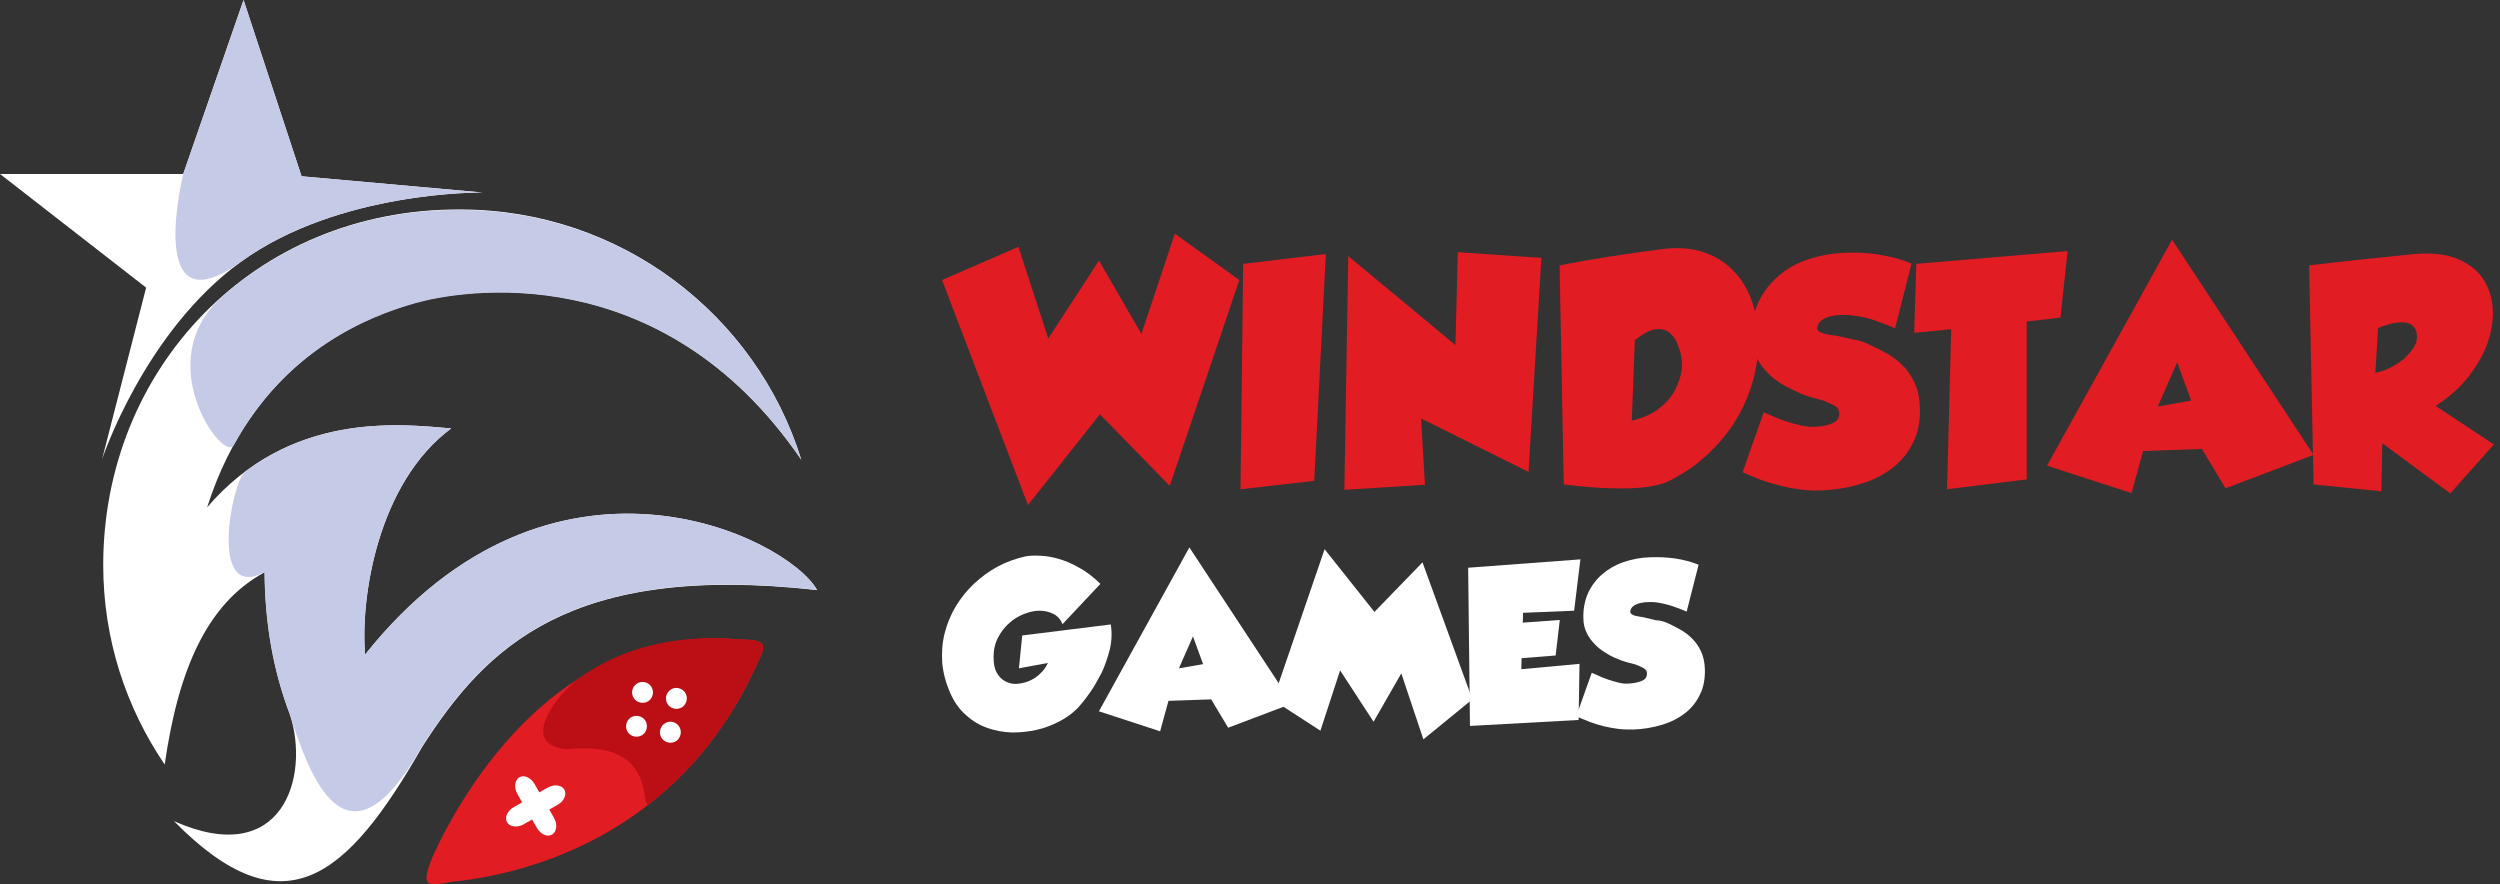
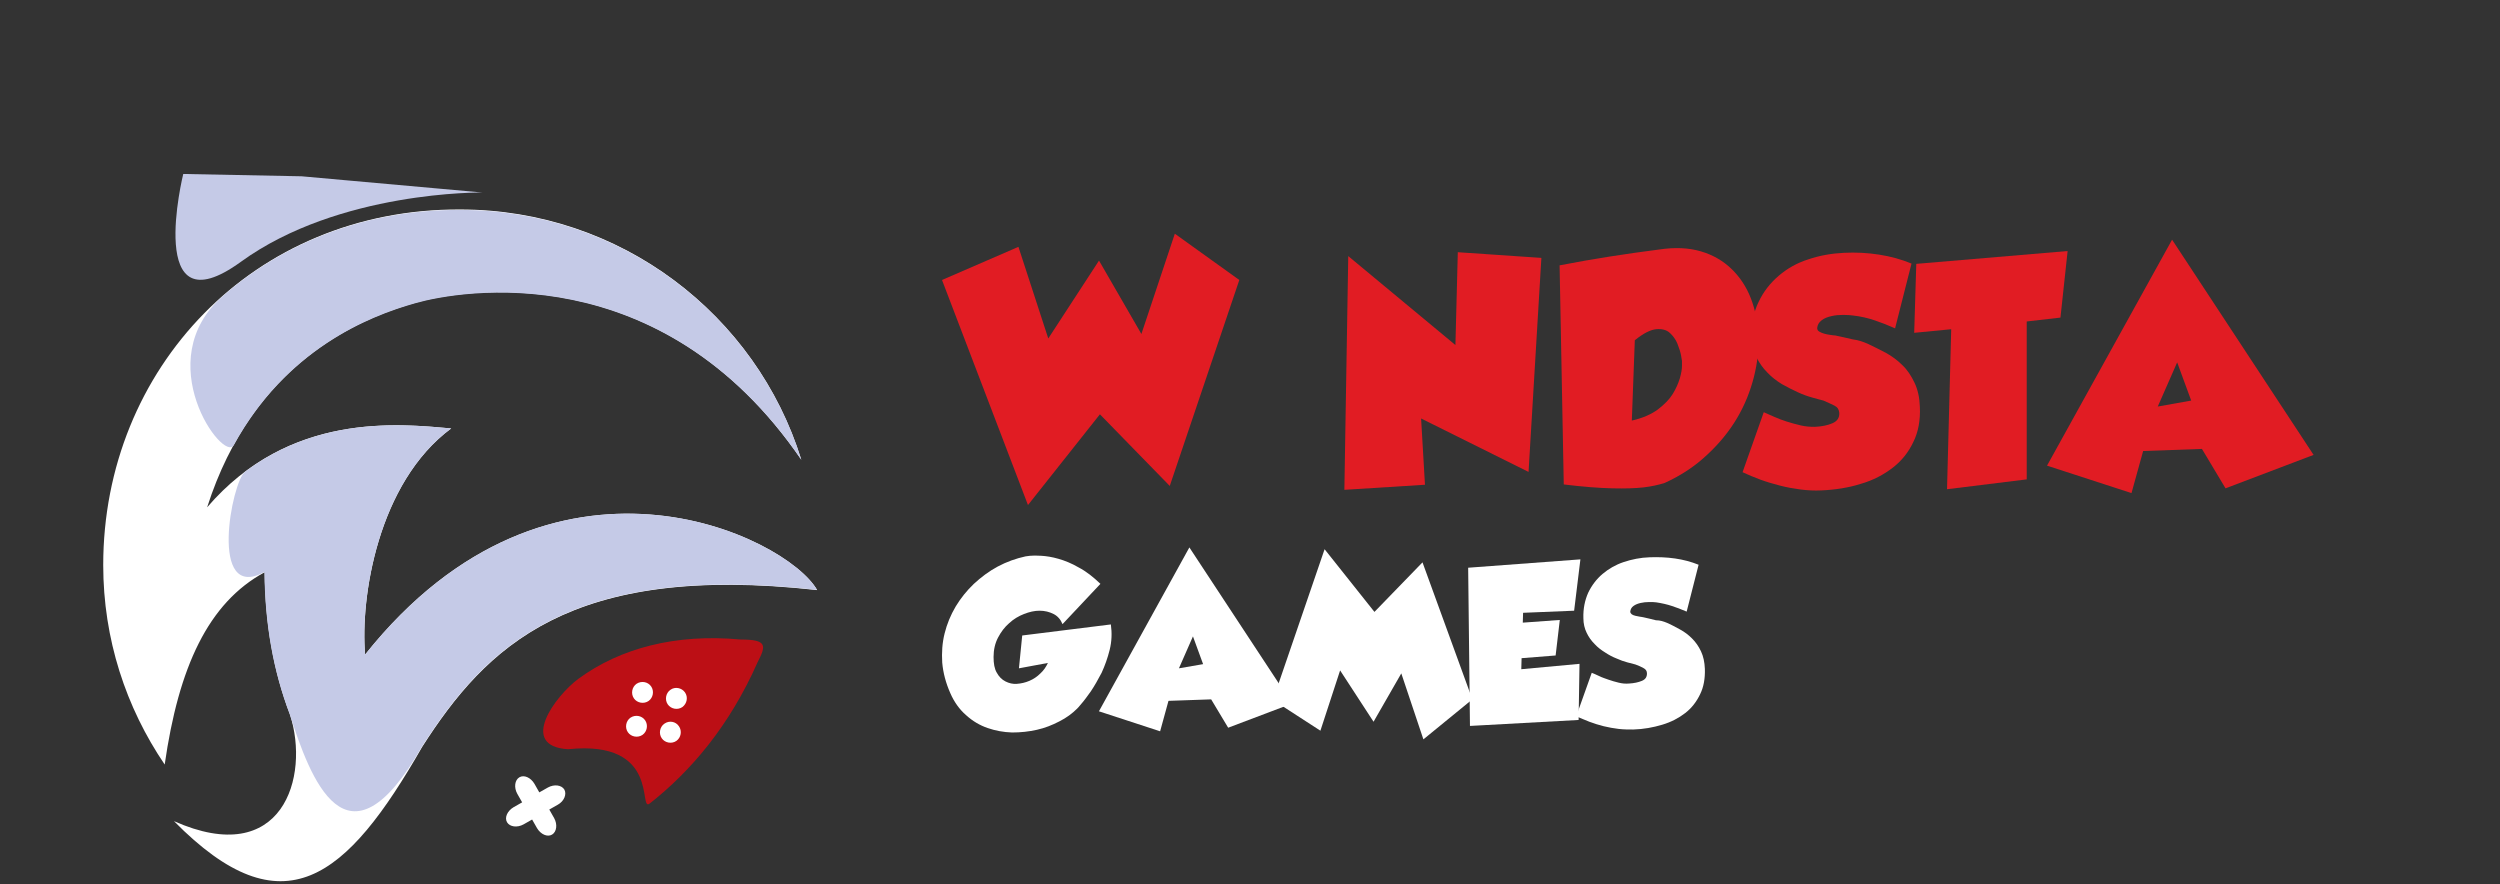
<svg xmlns="http://www.w3.org/2000/svg" width="311" height="110" viewBox="0 0 311 110" fill="none">
  <rect x="0" y="0" width="311" height="110" fill="#333333" stroke="none" />
  <path d="M117.186 34.83L126.692 30.708L130.405 42.107L136.717 32.416L141.99 41.55L146.149 29.074L154.17 34.83L145.518 60.451L136.829 51.539L127.88 62.827L117.186 34.83Z" fill="#E11C23" />
-   <path d="M164.938 31.599L163.49 59.82L154.318 60.859L154.652 32.824L164.938 31.599Z" fill="#E11C23" />
  <path d="M167.723 31.859L181.054 42.924L181.351 31.376L191.748 32.082L190.151 58.706L176.783 52.059L177.266 60.302L167.24 60.934L167.723 31.859Z" fill="#E11C23" />
  <path d="M194.013 33.01C198.208 32.193 202.33 31.562 206.378 31.042C208.346 30.745 210.054 30.819 211.576 31.265C213.099 31.71 214.361 32.453 215.401 33.456C216.44 34.458 217.257 35.684 217.814 37.132C218.371 38.58 218.668 40.102 218.743 41.773C218.817 43.407 218.631 45.115 218.186 46.898C217.74 48.643 217.072 50.351 216.106 51.985C215.141 53.618 213.915 55.141 212.393 56.552C210.908 57.963 209.125 59.151 207.083 60.08C206.266 60.339 205.375 60.525 204.41 60.636C203.444 60.748 202.145 60.785 200.548 60.748C198.951 60.711 196.946 60.562 194.532 60.265L194.013 33.01ZM202.999 52.319C204.335 52.022 205.412 51.539 206.229 50.945C207.046 50.314 207.677 49.682 208.086 49.014C208.494 48.346 208.791 47.677 208.977 47.046C209.163 46.378 209.237 45.895 209.237 45.524C209.237 45.115 209.237 44.929 209.237 44.892C209.237 44.855 209.2 44.632 209.125 44.224C209.051 43.816 208.903 43.333 208.68 42.776C208.457 42.219 208.123 41.773 207.714 41.402C207.306 41.031 206.712 40.882 206.006 40.956C205.301 41.031 204.41 41.476 203.37 42.33L202.999 52.319Z" fill="#E11C23" />
  <path d="M232.37 42.776C233.076 43.11 233.819 43.481 234.598 43.89C235.341 44.298 236.047 44.818 236.641 45.412C237.272 46.006 237.755 46.749 238.163 47.603C238.572 48.457 238.794 49.46 238.831 50.611C238.906 52.245 238.646 53.73 238.015 54.992C237.42 56.255 236.566 57.332 235.452 58.186C234.338 59.04 233.039 59.745 231.479 60.191C229.957 60.674 228.286 60.934 226.541 61.008C225.724 61.045 224.907 61.008 224.016 60.896C223.162 60.785 222.308 60.636 221.454 60.414C220.599 60.191 219.82 59.968 219.003 59.671C218.223 59.374 217.48 59.077 216.775 58.743L219.411 51.279C219.745 51.428 220.191 51.613 220.674 51.836C221.156 52.059 221.676 52.245 222.233 52.43C222.79 52.616 223.384 52.764 223.979 52.913C224.573 53.062 225.167 53.099 225.761 53.099C226.615 53.062 227.358 52.913 227.952 52.653C228.546 52.393 228.843 51.985 228.806 51.353C228.769 50.945 228.583 50.648 228.212 50.462C227.84 50.277 227.358 50.054 226.838 49.831C226.504 49.757 226.021 49.608 225.464 49.46C224.907 49.311 224.276 49.088 223.644 48.791C222.976 48.494 222.345 48.16 221.676 47.789C221.008 47.38 220.414 46.935 219.857 46.34C219.3 45.783 218.854 45.152 218.483 44.41C218.112 43.667 217.926 42.85 217.926 41.885C217.889 40.251 218.149 38.803 218.78 37.54C219.374 36.278 220.228 35.201 221.268 34.31C222.308 33.419 223.533 32.713 224.944 32.267C226.355 31.785 227.84 31.525 229.4 31.45C230.848 31.376 232.333 31.45 233.744 31.673C235.192 31.896 236.529 32.267 237.792 32.787L235.749 40.845C234.821 40.437 233.967 40.102 233.187 39.842C232.408 39.582 231.516 39.36 230.514 39.248C230.217 39.211 229.808 39.174 229.288 39.174C228.806 39.174 228.323 39.211 227.84 39.322C227.358 39.434 226.949 39.582 226.615 39.842C226.281 40.102 226.095 40.399 226.058 40.808C226.058 40.993 226.132 41.142 226.318 41.253C226.504 41.365 226.689 41.439 226.949 41.513C227.209 41.588 227.432 41.625 227.692 41.662C227.952 41.699 228.174 41.736 228.323 41.736C228.991 41.885 229.734 42.033 230.477 42.219C231.145 42.293 231.776 42.516 232.37 42.776Z" fill="#E11C23" />
  <path d="M256.321 39.508L252.125 39.991V59.634L242.211 60.859L242.73 40.956L238.126 41.402L238.386 32.824L257.212 31.228L256.321 39.508Z" fill="#E11C23" />
  <path d="M270.208 29.817L287.809 56.589L276.855 60.748L273.922 55.846L266.606 56.106L265.158 61.342L254.65 57.926L270.208 29.817ZM268.426 50.574L272.585 49.831L270.84 45.078L268.426 50.574Z" fill="#E11C23" />
-   <path d="M310.237 55.289L304.816 61.379L296.35 55.141L296.238 61.119L287.809 60.265L287.252 33.01C291.671 32.49 295.941 32.045 300.026 31.636C302.216 31.413 304.036 31.562 305.484 32.119C306.932 32.676 308.046 33.493 308.789 34.532C309.532 35.609 309.977 36.835 310.089 38.246C310.2 39.657 309.977 41.105 309.494 42.553C308.975 44.038 308.158 45.449 307.081 46.86C305.967 48.271 304.593 49.46 302.996 50.499L310.237 55.289ZM295.83 40.808L295.495 46.378C296.35 46.192 297.055 45.932 297.686 45.561C298.318 45.227 298.837 44.855 299.246 44.447C299.654 44.038 299.989 43.667 300.211 43.296C300.434 42.924 300.583 42.664 300.62 42.442C300.62 42.404 300.62 42.293 300.657 42.07C300.694 41.847 300.657 41.55 300.583 41.216C300.508 40.882 300.286 40.622 299.989 40.399C299.691 40.177 299.209 40.065 298.54 40.102C297.798 40.139 296.944 40.362 295.83 40.808Z" fill="#E11C23" />
  <path d="M132.177 77.643C131.954 77.086 131.583 76.641 131.063 76.381C130.543 76.121 129.986 75.972 129.318 75.972C128.687 75.972 128.055 76.121 127.387 76.381C126.719 76.641 126.087 77.012 125.53 77.532C124.973 78.014 124.528 78.609 124.156 79.314C123.785 80.02 123.599 80.837 123.599 81.728C123.599 82.545 123.711 83.213 124.008 83.696C124.268 84.178 124.639 84.55 125.085 84.772C125.53 84.995 125.976 85.107 126.496 85.07C127.016 85.032 127.535 84.921 128.055 84.698C128.575 84.475 129.021 84.178 129.429 83.77C129.838 83.399 130.135 82.953 130.357 82.47L126.756 83.139L127.164 79.054L138.192 77.68C138.341 78.757 138.304 79.797 138.044 80.837C137.784 81.876 137.45 82.805 137.041 83.696C136.596 84.55 136.15 85.329 135.705 85.998C135.222 86.666 134.851 87.186 134.516 87.558C134.219 87.929 134.034 88.114 133.996 88.152C133.402 88.746 132.66 89.303 131.769 89.748C130.914 90.194 129.986 90.565 128.984 90.788C127.981 91.011 126.978 91.122 125.902 91.122C124.825 91.085 123.822 90.899 122.857 90.565C121.891 90.231 121 89.711 120.183 88.969C119.366 88.263 118.698 87.335 118.215 86.221C117.658 84.958 117.324 83.696 117.213 82.433C117.138 81.171 117.213 79.983 117.51 78.794C117.807 77.606 118.252 76.529 118.884 75.452C119.515 74.413 120.257 73.484 121.149 72.63C122.04 71.813 123.005 71.071 124.119 70.477C125.233 69.882 126.384 69.474 127.573 69.214C127.61 69.214 127.795 69.177 128.13 69.14C128.464 69.103 128.946 69.103 129.541 69.14C130.172 69.177 130.877 69.288 131.657 69.511C132.437 69.734 133.291 70.068 134.182 70.588C135.11 71.071 136.002 71.776 136.893 72.63L132.177 77.643Z" fill="white" />
  <path d="M147.958 68.1L160.732 87.52L152.785 90.528L150.669 87.001L145.359 87.186L144.319 90.974L136.707 88.486L147.958 68.1ZM146.659 83.139L149.666 82.619L148.404 79.166L146.659 83.139Z" fill="white" />
  <path d="M164.779 68.323L170.98 76.121L176.959 69.957L183.16 87.001L177.07 91.976L174.322 83.77L170.869 89.785L166.71 83.399L164.259 90.899L158.355 87.075L164.779 68.323Z" fill="white" />
  <path d="M182.64 70.625L196.602 69.585L195.822 75.972L189.472 76.232L189.435 77.457L194.039 77.123L193.52 81.542L189.286 81.876L189.249 83.25L196.49 82.582L196.379 89.563L182.863 90.305L182.64 70.625Z" fill="white" />
  <path d="M207.407 77.495C207.927 77.717 208.447 78.014 209.004 78.311C209.561 78.609 210.044 78.98 210.489 79.425C210.935 79.871 211.306 80.391 211.603 81.022C211.9 81.653 212.049 82.359 212.086 83.213C212.123 84.401 211.937 85.478 211.492 86.369C211.046 87.297 210.452 88.077 209.635 88.709C208.818 89.34 207.89 89.823 206.776 90.157C205.662 90.491 204.474 90.714 203.174 90.751C202.58 90.751 201.986 90.751 201.355 90.677C200.723 90.602 200.129 90.491 199.498 90.342C198.904 90.194 198.31 90.008 197.716 89.785C197.159 89.563 196.602 89.34 196.082 89.117L198.013 83.696C198.273 83.807 198.57 83.918 198.941 84.104C199.312 84.29 199.684 84.401 200.092 84.55C200.501 84.698 200.909 84.81 201.355 84.921C201.8 85.032 202.209 85.07 202.654 85.032C203.286 84.995 203.805 84.884 204.251 84.698C204.697 84.513 204.882 84.216 204.882 83.77C204.882 83.473 204.734 83.25 204.437 83.102C204.177 82.953 203.843 82.805 203.434 82.656C203.174 82.582 202.84 82.507 202.431 82.396C202.023 82.285 201.577 82.136 201.095 81.913C200.612 81.728 200.129 81.468 199.684 81.171C199.201 80.874 198.755 80.539 198.384 80.131C197.976 79.722 197.641 79.277 197.381 78.72C197.122 78.2 196.973 77.569 196.973 76.9C196.936 75.712 197.159 74.672 197.567 73.744C198.013 72.816 198.607 72.036 199.349 71.405C200.092 70.774 200.983 70.254 201.986 69.92C202.988 69.585 204.065 69.363 205.216 69.326C206.293 69.288 207.333 69.325 208.373 69.474C209.412 69.623 210.378 69.882 211.306 70.254L209.821 76.084C209.152 75.787 208.521 75.564 207.964 75.378C207.407 75.192 206.776 75.044 206.033 74.932C205.811 74.895 205.513 74.895 205.142 74.895C204.771 74.895 204.437 74.932 204.102 75.007C203.768 75.081 203.471 75.192 203.211 75.378C202.951 75.564 202.84 75.787 202.803 76.084C202.803 76.232 202.877 76.306 202.988 76.418C203.1 76.492 203.248 76.566 203.434 76.603C203.62 76.641 203.805 76.678 203.991 76.715C204.177 76.752 204.325 76.752 204.437 76.789C204.919 76.9 205.439 77.012 205.996 77.16C206.516 77.16 206.962 77.309 207.407 77.495Z" fill="white" />
-   <path fill-rule="evenodd" clip-rule="evenodd" d="M92.108 79.556C69.716 77.478 57.77 98.023 53.874 106.42C52.403 110.056 52.778 110.403 56.096 109.71C64.378 108.902 84.433 104.574 94.272 82.383C95.311 80.306 95.484 79.556 92.108 79.556Z" fill="#E11C23" />
  <path fill-rule="evenodd" clip-rule="evenodd" d="M92.108 79.556C84.086 78.805 77.161 80.623 71.967 84.432C69.081 86.568 64.435 92.829 70.668 93.204C82.268 91.993 79.354 101.111 80.825 99.957C85.933 95.946 90.752 90.29 94.243 82.383C95.311 80.306 95.484 79.556 92.108 79.556Z" fill="#BC0F15" />
  <path fill-rule="evenodd" clip-rule="evenodd" d="M70.207 98.225C69.86 97.648 68.937 97.533 68.158 97.966L67.09 98.572L66.484 97.504C66.022 96.725 65.186 96.35 64.609 96.696C64.031 97.042 63.916 97.966 64.349 98.745L64.955 99.812L63.887 100.418C63.108 100.88 62.733 101.717 63.079 102.294C63.425 102.871 64.349 102.987 65.128 102.554L66.195 101.948L66.802 103.015C67.263 103.795 68.1 104.17 68.677 103.823C69.254 103.477 69.37 102.554 68.937 101.775L68.331 100.707L69.398 100.101C70.178 99.668 70.524 98.802 70.207 98.225Z" fill="white" />
  <path fill-rule="evenodd" clip-rule="evenodd" d="M78.43 89.28C77.853 89.684 77.709 90.521 78.113 91.098C78.517 91.675 79.354 91.819 79.931 91.415C80.508 91.011 80.652 90.175 80.248 89.597C79.844 89.02 79.036 88.876 78.43 89.28ZM82.643 90.03C82.066 90.434 81.922 91.271 82.326 91.848C82.73 92.425 83.567 92.57 84.144 92.166C84.721 91.762 84.865 90.925 84.461 90.348C84.057 89.742 83.249 89.597 82.643 90.03ZM79.181 85.067C78.604 85.471 78.459 86.308 78.863 86.885C79.267 87.462 80.104 87.606 80.681 87.203C81.258 86.799 81.403 85.962 80.999 85.385C80.595 84.807 79.787 84.663 79.181 85.067ZM85.212 86.135C84.808 85.558 83.971 85.385 83.394 85.817C82.817 86.221 82.672 87.058 83.076 87.635C83.48 88.212 84.317 88.357 84.894 87.953C85.471 87.52 85.616 86.712 85.212 86.135Z" fill="white" />
  <path fill-rule="evenodd" clip-rule="evenodd" d="M45.419 81.431C44.813 74.333 47.006 60.049 56.125 53.297C49.632 52.72 36.012 51.19 25.768 63.108C31.482 45.217 44.554 39.677 51.652 37.657C57.221 36.07 82.239 31.684 99.668 57.163C94.07 39.129 77.19 26.057 57.221 26.057C31.511 25.97 12.841 45.881 12.841 70.293C12.841 79.498 15.669 88.01 20.488 95.109C22.219 83.018 25.884 74.996 32.925 71.187C32.982 77.68 34.021 83.48 36.07 88.876C38.581 96.667 35.147 108.152 21.642 102.15C35.204 115.914 43.111 109.393 52.518 92.916C60.482 80.479 70.899 69.975 101.659 73.409C97.85 66.715 68.591 52.345 45.419 81.431Z" fill="white" />
  <path fill-rule="evenodd" clip-rule="evenodd" d="M45.419 81.431C44.813 74.333 47.006 60.049 56.125 53.297C50.584 52.806 39.879 51.623 30.472 58.693C28.856 59.905 25.884 74.968 32.896 71.159C32.954 77.651 33.992 83.451 36.041 88.847C38.552 96.638 43.082 109.364 52.489 92.887C60.453 80.45 70.87 69.947 101.631 73.38C97.85 66.715 68.591 52.345 45.419 81.431ZM29.087 55.374C35.58 43.544 45.708 39.388 51.681 37.715C57.25 36.128 82.268 31.741 99.697 57.221C94.099 39.186 77.219 26.115 57.25 26.115C45.621 26.057 35.464 30.097 27.788 36.762C18.439 44.871 27.817 57.654 29.087 55.374Z" fill="#C5CAE7" />
-   <path fill-rule="evenodd" clip-rule="evenodd" d="M37.513 21.93L30.299 0L22.796 21.642H0L18.179 35.781L12.697 57.135C12.697 57.135 17.948 41.293 29.953 32.578C42.187 23.691 60.02 23.95 60.02 23.95L37.513 21.93Z" fill="white" />
-   <path fill-rule="evenodd" clip-rule="evenodd" d="M37.513 21.93L30.299 0L22.796 21.642C22.796 21.642 17.948 41.293 29.953 32.578C42.187 23.691 60.02 23.95 60.02 23.95L37.513 21.93Z" fill="#C5CAE7" />
+   <path fill-rule="evenodd" clip-rule="evenodd" d="M37.513 21.93L22.796 21.642C22.796 21.642 17.948 41.293 29.953 32.578C42.187 23.691 60.02 23.95 60.02 23.95L37.513 21.93Z" fill="#C5CAE7" />
</svg>